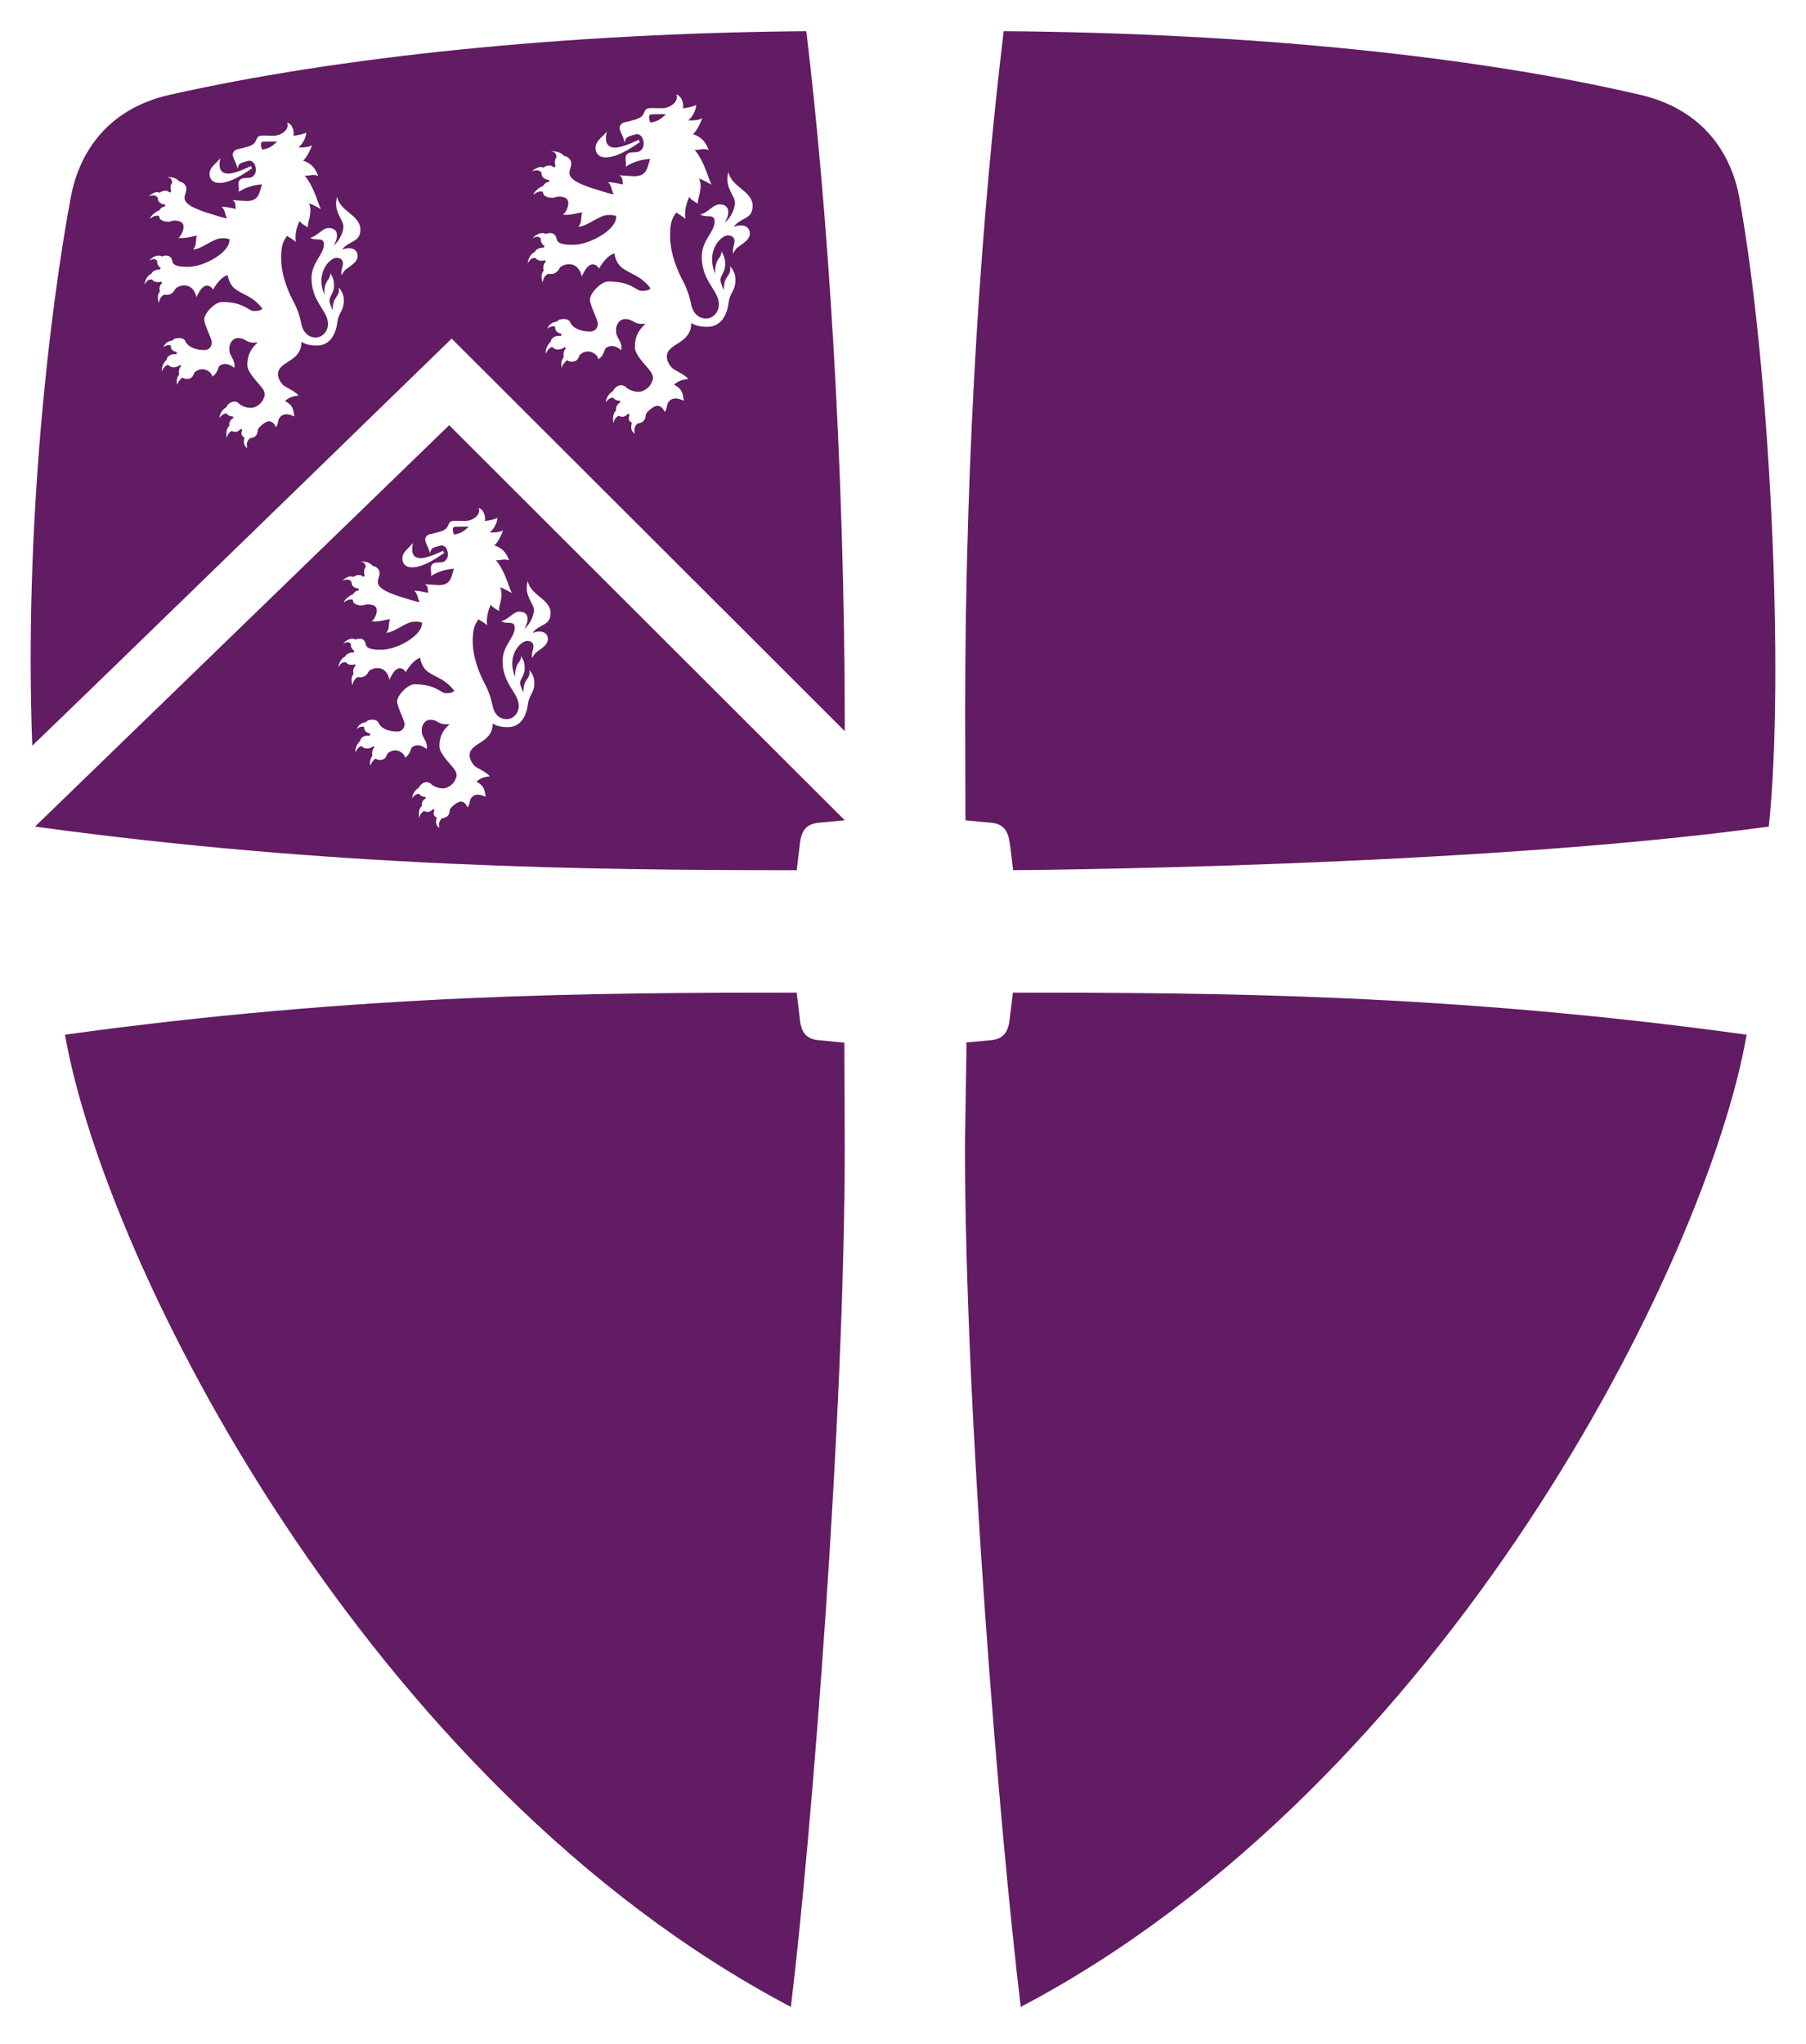
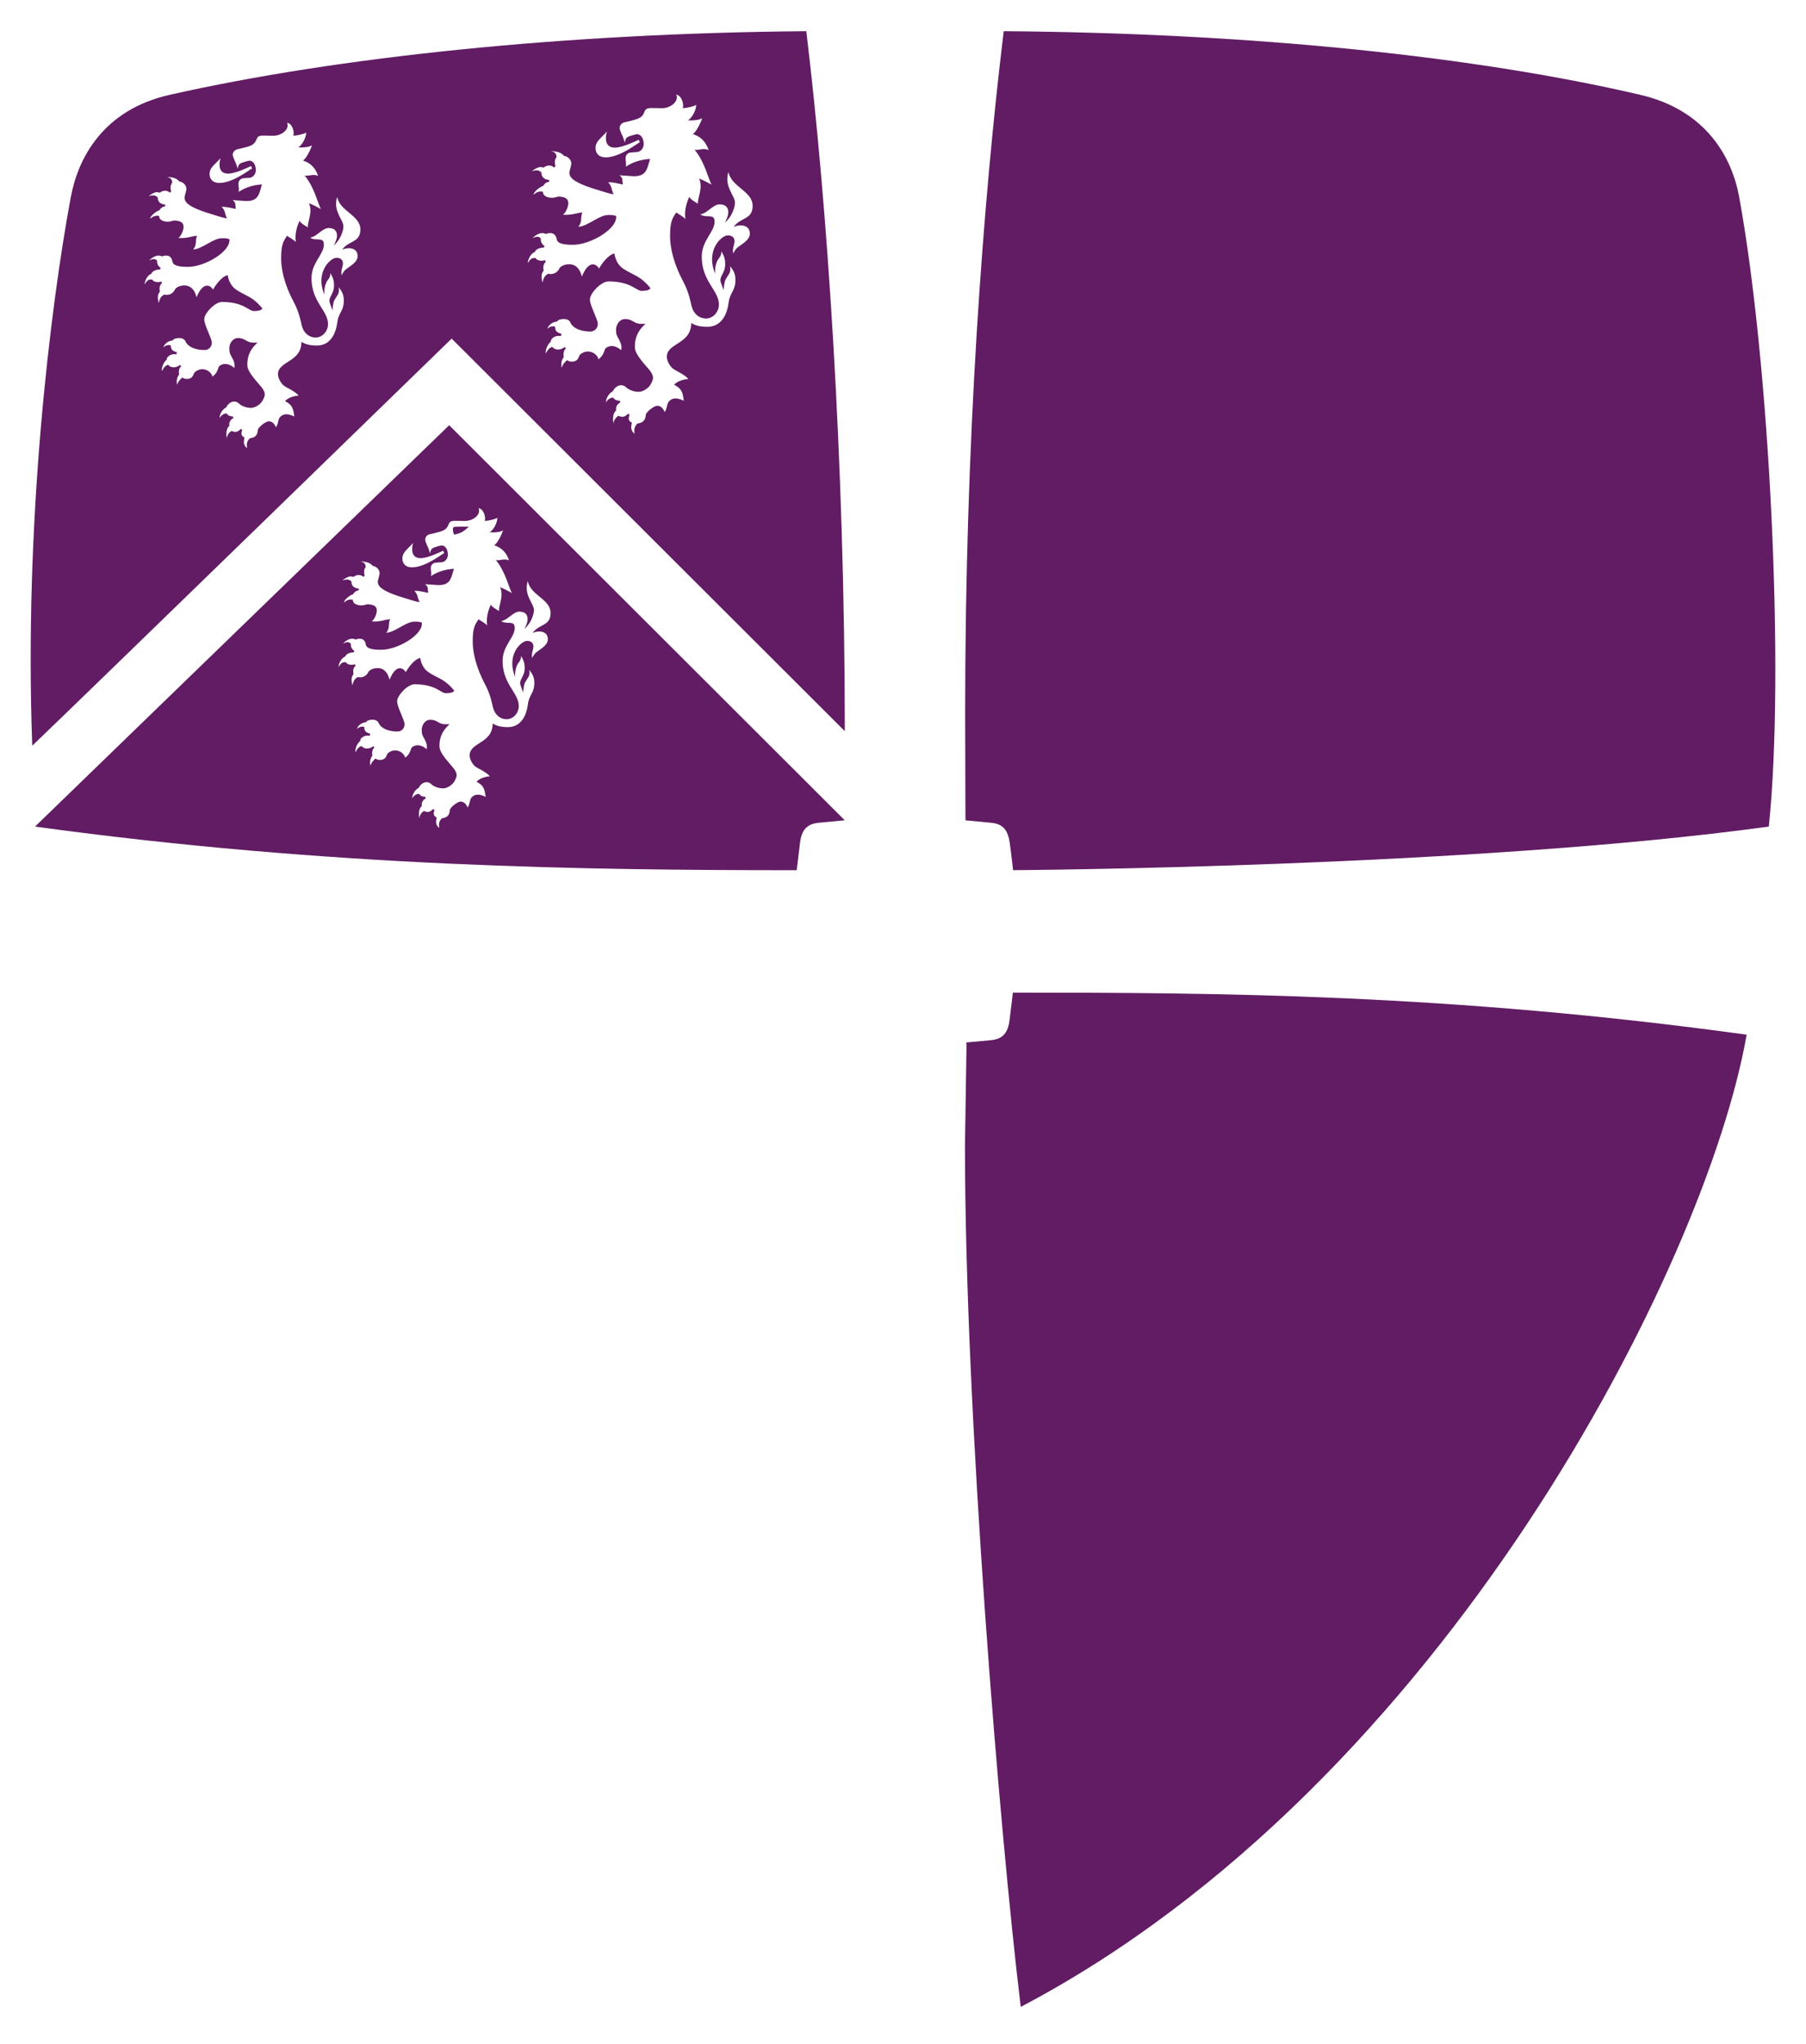
<svg xmlns="http://www.w3.org/2000/svg" width="100%" height="100%" viewBox="0 0 213 241" version="1.1" xml:space="preserve" style="fill-rule:evenodd;clip-rule:evenodd;stroke-linejoin:round;stroke-miterlimit:2;">
  <g id="layer1" transform="matrix(1,0,0,1,-245.682,-355.323)">
    <path id="path6440" d="M454.295,452.794C456.197,434.669 454.404,398.255 450.799,378.544C449.963,373.982 447.006,368.341 439.139,366.505C419.026,361.817 392.424,359.216 364.061,359.001C361.596,379.306 359.514,407.442 359.514,439.231L359.545,451.387L359.553,452.059L362.569,452.344C364.01,452.473 364.565,453.262 364.772,454.719C364.975,456.153 365.163,457.934 365.163,457.934C365.163,457.934 419.205,457.618 454.295,452.794" style="fill:rgb(97,28,99);fill-rule:nonzero;" />
-     <path id="path6442" d="M345.26,478.271L342.237,477.986C340.792,477.853 340.186,477.076 340.03,475.607C339.882,474.244 339.643,472.396 339.643,472.396L339.643,472.376C315.573,472.376 288.436,472.505 253.346,477.333C258.08,504.435 289.057,565.739 338.959,591.978C341.428,571.673 345.314,522.181 345.314,490.392L345.262,478.927L345.262,478.251L345.254,478.271" style="fill:rgb(97,28,99);fill-rule:nonzero;" />
    <path id="path6444" d="M365.147,472.376C389.209,472.376 416.596,472.505 451.682,477.333C446.948,504.435 415.975,565.739 366.069,591.978C363.608,571.673 359.491,522.181 359.491,490.392L359.671,478.72L359.648,478.251L362.543,477.985C363.988,477.852 364.574,477.071 364.75,475.606C364.914,474.278 365.141,472.395 365.141,472.395L365.147,472.376" style="fill:rgb(97,28,99);fill-rule:nonzero;" />
    <path id="path6446" d="M299.158,417.49C299.029,417.74 299.115,418.162 299.252,418.361C299.459,418.341 299.967,418.193 300.24,418.025C300.556,417.834 300.646,417.681 300.982,417.439C300.655,417.415 299.205,417.408 299.158,417.49" style="fill:rgb(97,28,99);fill-rule:nonzero;" />
    <path id="path6448" d="M298.658,405.466L249.814,452.794C284.689,457.587 315.205,457.931 339.209,457.939L339.647,457.939C339.647,457.939 339.85,456.318 340.034,454.724C340.206,453.259 340.796,452.478 342.245,452.345L345.265,452.06L345.265,452.005L298.658,405.466ZM294.397,419.349C294.186,420.134 294.194,421.142 295.292,421.142C296.144,421.142 297.628,420.412 297.94,420.267L298.069,420.548C297.823,420.646 295.881,422.204 294.315,422.224C293.44,422.236 293.139,421.708 293.139,421.197C293.139,420.4 293.76,420.115 294.397,419.349ZM310.295,430.708C310.295,431.552 309.01,432.048 308.752,432.427C308.619,432.618 308.514,432.736 308.459,432.939C308.307,432.396 308.596,431.943 308.596,431.552C308.596,431.107 308.284,430.896 307.838,430.896C307.162,430.896 305.35,432.533 306.443,435.154C306.369,434.224 306.713,433.611 306.869,433.439C307.025,433.263 307.17,432.923 307.139,432.65C307.491,433.298 307.565,433.591 307.565,434.103C307.565,435.224 306.753,435.458 307.131,436.287C307.201,436.517 307.276,436.705 307.393,436.998C307.393,436.603 307.463,436.26 307.534,435.982C307.6,435.709 308.03,435.193 308.081,434.986C308.135,434.779 308.151,434.572 308.1,434.314C308.459,434.763 308.702,435.154 308.702,435.88C308.702,436.72 308.323,437.204 308.218,437.442C308.116,437.688 307.995,437.922 307.948,438.337C307.71,440.192 306.796,441.067 305.589,441.067C304.835,441.067 304.269,440.946 303.788,440.637C303.788,443.024 301.069,442.836 301.069,444.399C301.069,444.833 301.362,445.344 301.651,445.637C301.944,445.926 303.046,446.336 303.456,446.867C302.866,446.91 302.226,447.113 301.882,447.512C302.859,447.996 302.831,448.551 302.96,449.289C301.999,448.812 301.562,449.086 301.315,449.348C301.022,449.657 301.163,450.063 300.827,450.543C300.675,450.168 300.421,449.848 300.011,449.848C299.593,449.848 298.745,450.59 298.734,450.832C298.699,451.484 298.39,451.742 297.8,451.816C297.359,452.285 297.464,452.527 297.48,452.964C297.101,452.605 297.039,452.37 297.183,451.714C296.742,451.534 296.796,451.167 296.929,450.843L296.761,450.726C296.523,450.937 296.281,451.238 295.695,450.96C295.468,451.058 295.175,451.405 295.129,451.815C294.973,450.831 295.285,450.491 295.449,450.346C295.347,450.119 295.489,449.655 295.89,449.483C295.89,449.381 295.855,449.335 295.839,449.284C295.511,449.284 295.237,449.155 295.12,448.94C294.804,448.881 294.37,449.256 294.288,449.487C294.288,448.936 294.729,448.378 295.058,448.241C295.425,447.507 296.132,447.374 296.558,447.8C296.792,448.034 297.355,448.292 297.929,448.292C298.499,448.292 299.019,447.815 299.159,447.628C299.296,447.437 299.311,447.405 299.382,447.249C299.507,446.964 299.745,446.632 299.159,445.894C298.694,445.308 297.538,444.179 297.514,443.367C297.479,442.035 298.096,441.262 298.698,440.73L298.221,440.73C297.373,440.73 297.299,440.199 296.432,440.199C295.799,440.199 295.42,440.836 295.42,441.387C295.42,441.938 295.522,442.055 295.713,442.41C295.979,442.898 296.072,443.168 296.002,443.668C295.502,443.215 294.791,442.984 294.221,443.488C294.002,444.125 293.866,444.371 293.455,444.679C293.42,444.148 292.334,443.304 291.361,444.206C291.267,444.429 291.181,444.936 290.502,444.936C290.1,444.936 290.139,444.838 289.971,444.768C289.694,445.01 289.459,445.276 289.377,445.623C289.236,445.1 289.424,444.646 289.604,444.424C289.538,444.197 289.557,443.631 289.85,443.479C289.764,443.381 289.795,443.444 289.717,443.307C289.295,443.666 288.631,443.709 288.338,443.299C288.092,443.346 287.858,443.518 287.596,444.049C287.534,443.51 287.897,442.901 288.151,442.725C288.151,442.319 288.713,441.963 289.288,442.088C289.331,442.018 289.28,441.975 289.343,441.889C289.401,441.803 289.32,441.842 289.32,441.842C289.156,441.752 288.609,441.729 288.644,441.049C288.312,440.932 287.999,441.088 287.769,441.283C287.996,440.701 288.484,440.517 288.859,440.478C288.996,440.224 289.41,440.193 289.625,440.193C290.023,440.193 290.289,440.384 290.359,440.634C290.761,441.345 291.671,441.583 292.566,441.583C293.011,441.583 293.394,441.243 293.394,440.728C293.394,440.213 292.519,438.712 292.519,438.021C292.519,437.337 293.753,436.013 294.578,436.013C297.094,436.013 297.676,437.068 298.242,437.068C299.035,437.068 299.14,436.9 299.262,436.775C298.078,435.318 297.321,435.345 296.192,434.572C295.622,434.181 295.329,433.521 295.243,432.908C294.544,433.068 293.864,434.006 293.532,434.584C293.376,434.311 293.137,434.127 292.844,434.127C292.285,434.127 291.887,434.854 291.621,435.475C291.461,434.764 291.035,434.104 290.219,434.104C289.762,434.104 289.242,434.299 289.11,434.6C288.981,434.889 288.548,435.33 287.876,435.159C287.634,435.331 287.411,435.401 287.243,436.147C287.013,435.213 287.243,435.038 287.376,434.807C287.243,434.19 287.497,433.967 287.614,433.819L287.548,433.655C287.185,433.772 286.646,433.733 286.486,433.417C286.076,433.397 285.955,433.448 285.603,433.976C285.673,433.382 286.013,432.89 286.384,432.749C286.525,432.397 287.009,432.253 287.396,432.253C287.427,432.155 287.458,432.155 287.474,432.073C287.228,431.932 287.013,431.616 287.064,431.241C286.755,430.886 286.416,431.108 286.13,431.214C286.626,430.698 287.208,430.507 287.603,430.737C288.455,430.452 288.748,430.85 288.826,431.327C288.924,431.874 289.775,431.944 290.658,431.944C292.588,431.944 295.65,430.147 295.428,428.725C294.971,428.612 294.92,428.627 294.565,428.627C293.534,428.627 292.245,429.916 291.229,429.936C291.737,429.362 291.424,428.78 291.706,428.354C291.147,428.338 290.581,428.69 289.515,428.596C289.874,428.381 290.12,427.631 290.12,427.369C290.12,427.107 290.12,426.584 288.975,426.584C288.862,426.615 288.553,426.713 288.323,426.713C288.053,426.713 287.296,426.647 287.296,426.045C286.921,425.963 286.648,426.061 286.241,426.365C286.32,425.947 287.1,425.431 287.331,425.396C287.491,425.076 287.811,424.939 287.968,424.955C287.999,424.791 287.995,424.939 288.003,424.74C287.616,424.689 287.12,424.549 287.132,423.9C286.855,423.646 286.683,423.595 286.066,423.755C286.832,423.185 287.105,423.267 287.351,423.364C287.913,422.942 288.374,423.173 288.531,423.352C288.597,423.266 288.66,423.254 288.691,423.188C288.558,422.778 288.637,422.379 288.812,422.204C288.8,421.755 288.593,421.622 288.183,421.532C289.027,421.548 289.371,421.743 289.648,422.055C290.136,422.121 290.441,422.547 290.449,422.852C290.466,423.653 289.617,424.204 291.25,425.047C291.758,425.309 292.477,425.567 293.195,425.781C293.918,425.992 294.808,426.316 295.172,426.316C294.891,425.875 295.008,425.433 294.547,424.996C295.07,424.961 295.707,425.141 296.184,425.234C296.082,424.597 296.243,424.597 295.817,424.203C296.176,424.254 296.692,424.262 296.969,424.289C298.828,424.488 298.852,423.566 299.215,422.394C298.582,422.433 297.512,422.589 296.5,423.261C296.598,422.913 296.488,422.636 296.488,422.339C296.488,421.784 296.926,421.671 297.14,421.671C297.238,421.671 297.515,421.628 297.726,421.628C298.132,421.628 298.703,421.171 298.437,420.261C298.312,419.831 297.98,419.558 297.601,419.671C297.324,419.749 297.257,419.745 296.855,419.894C296.543,420.011 296.445,420.253 296.41,420.582C296.348,420.434 296.234,420.016 296.183,419.91C296.121,419.789 296.078,419.715 295.964,419.433C295.929,419.343 295.941,419.343 295.89,419.23C295.695,418.773 296.003,418.39 296.398,418.312C296.722,418.25 297.25,418.117 297.574,418.019C298.219,417.828 298.418,417.574 298.554,417.234C298.699,416.875 298.788,416.738 299.382,416.738C299.566,416.738 300.237,416.754 300.546,416.754C301.444,416.754 302.46,416.02 302.124,415.242C302.753,415.351 303.003,416.359 302.851,416.754C303.14,416.754 304.121,416.563 304.343,416.375C304.343,417.051 303.808,417.887 303.433,418.094C303.913,418.145 304.761,418.074 305.015,417.852C304.859,418.368 304.312,419.465 303.964,419.622C304.804,419.911 305.351,420.364 305.726,421.403C305.089,421.141 304.714,421.458 304.16,421.372C305.305,422.712 305.726,424.747 306.062,425.259C305.753,425.087 305.132,424.743 304.667,424.571C305.144,425.684 304.44,426.778 304.546,427.372C304.187,427.165 303.718,426.907 303.569,426.614C303.381,427.059 302.987,427.938 303.135,429.071C302.846,428.762 302.346,428.52 302.123,428.348C301.693,428.965 301.435,429.364 301.435,430.946C301.435,433.106 302.443,435.176 302.88,435.997C303.548,437.251 303.716,438.317 303.825,438.747C304.036,439.587 304.637,440.134 305.438,440.134C306.211,440.134 306.864,439.431 306.864,438.572C306.864,437.01 304.958,436.013 304.958,433.263C304.958,431.458 306.349,430.56 306.388,429.408C306.419,428.392 305.486,429.021 304.79,428.568C305.685,428.392 306.208,427.404 307.005,427.447C307.704,427.49 307.864,427.861 307.903,428.217C307.953,428.709 307.633,429.279 307.532,429.483C308.309,428.815 308.653,427.788 308.653,427.272C308.653,426.499 307.567,425.639 307.848,424.159C307.887,423.96 307.883,423.987 307.934,423.87C308.254,425.534 310.618,425.964 310.618,427.612C310.618,429.167 309.274,428.874 308.505,429.952C309.345,429.614 310.294,429.782 310.295,430.708" style="fill:rgb(97,28,99);fill-rule:nonzero;" />
    <path id="path6450" d="M340.776,359.001C312.315,359.239 285.6,362.017 265.694,366.505C257.819,368.282 254.889,373.985 254.038,378.544C251.624,391.462 248.499,416.997 249.487,443.255C254.331,438.646 298.952,395.251 298.952,395.251L345.319,441.544C345.319,409.759 343.24,379.306 340.776,359.001ZM271.682,373.974C271.467,374.771 271.475,375.798 272.588,375.798C273.455,375.798 274.967,375.052 275.283,374.903L275.412,375.188C275.162,375.29 273.189,376.876 271.596,376.895C270.705,376.911 270.401,376.372 270.401,375.848C270.401,375.04 271.033,374.755 271.682,373.974ZM287.862,385.529C287.862,386.388 286.55,386.892 286.284,387.279C286.155,387.474 286.046,387.591 285.991,387.802C285.831,387.243 286.128,386.786 286.128,386.388C286.128,385.935 285.812,385.724 285.355,385.724C284.671,385.724 282.828,387.384 283.937,390.052C283.863,389.107 284.214,388.482 284.375,388.306C284.531,388.13 284.68,387.783 284.641,387.505C285.004,388.165 285.079,388.462 285.079,388.985C285.079,390.126 284.255,390.364 284.641,391.208C284.711,391.438 284.786,391.63 284.907,391.927C284.907,391.529 284.977,391.177 285.048,390.896C285.118,390.619 285.556,390.099 285.607,389.884C285.661,389.669 285.677,389.462 285.626,389.2C285.993,389.653 286.235,390.052 286.235,390.79C286.235,391.645 285.852,392.138 285.743,392.384C285.645,392.63 285.52,392.872 285.47,393.29C285.232,395.181 284.298,396.067 283.075,396.067C282.302,396.067 281.727,395.946 281.235,395.633C281.235,398.063 278.469,397.871 278.469,399.461C278.469,399.899 278.77,400.422 279.067,400.719C279.36,401.016 280.485,401.43 280.899,401.973C280.297,402.016 279.645,402.223 279.297,402.629C280.293,403.121 280.266,403.684 280.395,404.438C279.418,403.95 278.969,404.235 278.719,404.497C278.422,404.813 278.567,405.227 278.223,405.712C278.067,405.329 277.813,405.005 277.391,405.005C276.969,405.005 276.106,405.767 276.094,406.009C276.059,406.673 275.742,406.935 275.141,407.009C274.696,407.489 274.801,407.732 274.817,408.177C274.434,407.814 274.368,407.572 274.516,406.907C274.067,406.727 274.121,406.348 274.254,406.02L274.086,405.899C273.849,406.118 273.599,406.419 273,406.141C272.77,406.239 272.473,406.59 272.426,407.008C272.266,406.008 272.586,405.66 272.75,405.516C272.648,405.286 272.794,404.813 273.199,404.633C273.199,404.535 273.164,404.485 273.149,404.434C272.817,404.434 272.536,404.301 272.419,404.086C272.095,404.02 271.653,404.406 271.571,404.641C271.571,404.079 272.02,403.508 272.352,403.371C272.727,402.625 273.446,402.488 273.879,402.922C274.117,403.164 274.691,403.422 275.274,403.422C275.852,403.422 276.387,402.942 276.524,402.75C276.665,402.555 276.684,402.52 276.751,402.359C276.88,402.074 277.126,401.734 276.524,400.98C276.055,400.386 274.876,399.234 274.852,398.414C274.817,397.059 275.446,396.269 276.059,395.726L275.575,395.726C274.708,395.726 274.634,395.187 273.755,395.187C273.107,395.187 272.728,395.835 272.728,396.394C272.728,396.956 272.826,397.074 273.021,397.437C273.294,397.937 273.388,398.21 273.318,398.714C272.806,398.253 272.084,398.019 271.506,398.53C271.283,399.182 271.143,399.432 270.725,399.741C270.694,399.206 269.588,398.346 268.6,399.264C268.498,399.491 268.412,400.006 267.721,400.006C267.315,400.006 267.354,399.908 267.182,399.838C266.897,400.084 266.662,400.358 266.577,400.705C266.432,400.174 266.624,399.709 266.811,399.486C266.745,399.256 266.76,398.681 267.061,398.521C266.967,398.427 267.006,398.49 266.924,398.349C266.494,398.716 265.819,398.755 265.522,398.341C265.272,398.392 265.03,398.568 264.768,399.099C264.706,398.556 265.077,397.939 265.327,397.759C265.335,397.341 265.901,396.986 266.487,397.111C266.53,397.041 266.479,396.99 266.542,396.904C266.604,396.818 266.522,396.857 266.522,396.857C266.35,396.767 265.795,396.744 265.831,396.052C265.495,395.931 265.175,396.091 264.94,396.29C265.17,395.696 265.667,395.509 266.049,395.47C266.186,395.212 266.611,395.185 266.83,395.185C267.232,395.185 267.506,395.376 267.576,395.63C267.982,396.357 268.908,396.599 269.822,396.599C270.279,396.599 270.662,396.247 270.662,395.724C270.662,395.201 269.771,393.673 269.771,392.97C269.771,392.275 271.025,390.931 271.869,390.931C274.428,390.931 275.017,392.001 275.592,392.001C276.401,392.001 276.51,391.833 276.635,391.708C275.428,390.22 274.655,390.251 273.506,389.458C272.928,389.06 272.631,388.392 272.541,387.767C271.826,387.931 271.139,388.884 270.803,389.478C270.643,389.197 270.397,389.005 270.104,389.005C269.534,389.005 269.127,389.747 268.858,390.38C268.694,389.653 268.264,388.982 267.428,388.982C266.963,388.982 266.436,389.185 266.303,389.486C266.17,389.783 265.729,390.236 265.049,390.06C264.799,390.236 264.572,390.302 264.401,391.064C264.167,390.111 264.401,389.935 264.534,389.697C264.401,389.072 264.663,388.845 264.78,388.697L264.714,388.525C264.343,388.646 263.792,388.607 263.628,388.283C263.21,388.267 263.093,388.318 262.733,388.857C262.803,388.248 263.147,387.752 263.53,387.603C263.671,387.248 264.167,387.099 264.557,387.099C264.588,387.001 264.619,387.001 264.639,386.915C264.385,386.774 264.166,386.454 264.217,386.071C263.905,385.708 263.561,385.934 263.272,386.04C263.772,385.52 264.366,385.321 264.768,385.556C265.631,385.267 265.932,385.673 266.014,386.158C266.112,386.713 266.979,386.791 267.877,386.791C269.838,386.791 272.955,384.959 272.729,383.514C272.264,383.397 272.213,383.416 271.85,383.416C270.803,383.416 269.491,384.725 268.459,384.74C268.975,384.158 268.658,383.568 268.939,383.135C268.373,383.119 267.794,383.475 266.712,383.381C267.075,383.162 267.329,382.397 267.329,382.131C267.329,381.865 267.329,381.33 266.161,381.33C266.048,381.365 265.731,381.467 265.497,381.467C265.224,381.467 264.45,381.397 264.45,380.787C264.067,380.701 263.79,380.803 263.376,381.111C263.458,380.689 264.255,380.158 264.489,380.123C264.649,379.799 264.973,379.654 265.134,379.674C265.165,379.51 265.161,379.658 265.173,379.459C264.775,379.404 264.275,379.26 264.286,378.604C264.005,378.346 263.829,378.292 263.2,378.456C263.977,377.874 264.255,377.96 264.509,378.054C265.083,377.632 265.548,377.863 265.708,378.046C265.774,377.964 265.837,377.948 265.868,377.882C265.735,377.464 265.813,377.058 265.993,376.874C265.981,376.425 265.77,376.284 265.352,376.194C266.215,376.21 266.563,376.409 266.844,376.725C267.34,376.791 267.653,377.225 267.66,377.541C267.676,378.353 266.812,378.908 268.472,379.771C268.992,380.033 269.718,380.302 270.452,380.517C271.186,380.732 272.093,381.064 272.46,381.064C272.175,380.615 272.296,380.166 271.823,379.716C272.358,379.681 273.007,379.864 273.491,379.962C273.389,379.314 273.553,379.31 273.12,378.911C273.483,378.962 274.007,378.97 274.292,379.001C276.183,379.204 276.21,378.267 276.577,377.071C275.932,377.106 274.843,377.27 273.815,377.958C273.913,377.603 273.803,377.317 273.803,377.017C273.803,376.455 274.248,376.337 274.467,376.337C274.569,376.337 274.846,376.294 275.065,376.294C275.475,376.294 276.057,375.821 275.784,374.899C275.655,374.461 275.319,374.184 274.936,374.301C274.651,374.383 274.588,374.375 274.174,374.528C273.858,374.641 273.756,374.891 273.725,375.227C273.663,375.075 273.545,374.649 273.491,374.543C273.429,374.418 273.386,374.34 273.272,374.059C273.236,373.969 273.245,373.969 273.193,373.848C272.994,373.387 273.306,372.996 273.709,372.918C274.041,372.852 274.576,372.715 274.904,372.621C275.564,372.422 275.763,372.168 275.904,371.82C276.052,371.457 276.142,371.312 276.744,371.312C276.935,371.312 277.619,371.332 277.932,371.332C278.85,371.332 279.881,370.586 279.541,369.793C280.182,369.906 280.432,370.926 280.275,371.332C280.572,371.332 281.568,371.137 281.795,370.945C281.787,371.636 281.252,372.484 280.869,372.695C281.357,372.746 282.217,372.675 282.478,372.449C282.322,372.972 281.759,374.09 281.408,374.25C282.263,374.543 282.822,375.004 283.205,376.062C282.557,375.796 282.174,376.117 281.607,376.027C282.775,377.39 283.205,379.468 283.541,379.98C283.229,379.812 282.596,379.46 282.127,379.289C282.607,380.418 281.893,381.531 282.002,382.133C281.639,381.922 281.162,381.66 281.01,381.363C280.815,381.82 280.412,382.711 280.569,383.863C280.272,383.551 279.764,383.304 279.538,383.129C279.104,383.758 278.839,384.16 278.839,385.77C278.839,387.969 279.862,390.075 280.312,390.907C280.992,392.188 281.164,393.274 281.269,393.708C281.484,394.563 282.101,395.122 282.914,395.122C283.703,395.122 284.367,394.403 284.367,393.532C284.367,391.938 282.422,390.93 282.422,388.13C282.422,386.294 283.836,385.38 283.879,384.208C283.914,383.173 282.961,383.813 282.258,383.353C283.164,383.173 283.699,382.169 284.508,382.212C285.223,382.255 285.387,382.63 285.422,382.997C285.473,383.493 285.149,384.075 285.043,384.278C285.832,383.598 286.184,382.555 286.184,382.032C286.184,381.247 285.082,380.372 285.364,378.864C285.408,378.661 285.403,378.692 285.454,378.571C285.782,380.262 288.184,380.7 288.184,382.38C288.184,383.962 286.817,383.661 286.039,384.759C286.892,384.411 287.861,384.587 287.862,385.529ZM317.256,370.829C317.029,371.661 317.041,372.731 318.201,372.731C319.103,372.731 320.681,371.958 321.013,371.805L321.146,372.098C320.884,372.203 318.826,373.856 317.166,373.879C316.24,373.891 315.92,373.332 315.92,372.785C315.92,371.943 316.58,371.646 317.256,370.829ZM334.119,382.876C334.119,383.771 332.752,384.298 332.474,384.7C332.341,384.899 332.224,385.028 332.169,385.239C332.005,384.661 332.314,384.188 332.314,383.77C332.314,383.301 331.982,383.079 331.505,383.079C330.79,383.079 328.868,384.809 330.028,387.591C329.949,386.603 330.317,385.95 330.481,385.771C330.649,385.587 330.801,385.224 330.762,384.935C331.141,385.623 331.211,385.931 331.211,386.478C331.211,387.669 330.356,387.912 330.758,388.794C330.832,389.036 330.91,389.232 331.035,389.544C331.035,389.126 331.109,388.763 331.183,388.47C331.253,388.181 331.71,387.634 331.765,387.411C331.819,387.192 331.839,386.973 331.781,386.7C332.168,387.177 332.422,387.591 332.422,388.356C332.422,389.251 332.02,389.766 331.91,390.02C331.805,390.274 331.672,390.528 331.621,390.965C331.375,392.934 330.402,393.86 329.121,393.86C328.32,393.86 327.719,393.735 327.207,393.407C327.207,395.938 324.328,395.739 324.328,397.395C324.328,397.852 324.637,398.399 324.949,398.711C325.258,399.02 326.426,399.449 326.859,400.016C326.234,400.059 325.554,400.278 325.187,400.696C326.226,401.212 326.199,401.798 326.332,402.583C325.316,402.075 324.848,402.368 324.59,402.642C324.278,402.974 324.43,403.404 324.074,403.912C323.906,403.514 323.64,403.174 323.203,403.174C322.766,403.174 321.863,403.967 321.851,404.221C321.812,404.912 321.484,405.186 320.859,405.264C320.39,405.764 320.504,406.018 320.523,406.483C320.117,406.1 320.054,405.85 320.207,405.159C319.738,404.968 319.797,404.577 319.937,404.229L319.761,404.108C319.507,404.335 319.249,404.647 318.628,404.358C318.39,404.46 318.073,404.827 318.026,405.264C317.866,404.221 318.19,403.858 318.366,403.705C318.261,403.471 318.409,402.975 318.835,402.787C318.835,402.685 318.796,402.631 318.78,402.58C318.436,402.58 318.143,402.439 318.014,402.221C317.682,402.151 317.225,402.553 317.139,402.795C317.139,402.209 317.604,401.611 317.951,401.475C318.342,400.694 319.088,400.553 319.541,401.006C319.791,401.252 320.389,401.526 320.994,401.526C321.599,401.526 322.15,401.026 322.299,400.823C322.447,400.624 322.463,400.589 322.533,400.421C322.666,400.12 322.92,399.769 322.299,398.98C321.807,398.367 320.58,397.164 320.561,396.308C320.522,394.894 321.174,394.074 321.811,393.511L321.307,393.511C320.405,393.511 320.327,392.945 319.412,392.945C318.736,392.945 318.338,393.621 318.338,394.207C318.338,394.789 318.443,394.91 318.65,395.289C318.927,395.812 319.029,396.094 318.951,396.621C318.424,396.141 317.666,395.898 317.064,396.433C316.834,397.109 316.685,397.367 316.255,397.695C316.216,397.133 315.071,396.238 314.036,397.191C313.934,397.433 313.845,397.968 313.126,397.968C312.7,397.968 312.743,397.866 312.564,397.792C312.267,398.05 312.021,398.331 311.935,398.698C311.783,398.143 311.983,397.663 312.177,397.428C312.107,397.186 312.127,396.588 312.435,396.42C312.345,396.318 312.377,396.385 312.294,396.24C311.849,396.623 311.138,396.666 310.833,396.236C310.571,396.283 310.321,396.466 310.048,397.025C309.982,396.459 310.368,395.81 310.634,395.627C310.634,395.193 311.232,394.818 311.837,394.951C311.885,394.877 311.829,394.826 311.896,394.736C311.958,394.646 311.876,394.689 311.876,394.689C311.696,394.591 311.118,394.568 311.157,393.845C310.805,393.72 310.469,393.884 310.227,394.095C310.465,393.478 310.985,393.279 311.383,393.24C311.524,392.97 311.969,392.943 312.195,392.943C312.617,392.943 312.902,393.142 312.968,393.408C313.398,394.162 314.363,394.416 315.312,394.416C315.785,394.416 316.187,394.053 316.187,393.51C316.187,392.959 315.257,391.369 315.257,390.639C315.257,389.909 316.566,388.51 317.441,388.51C320.109,388.51 320.722,389.623 321.324,389.623C322.164,389.623 322.277,389.451 322.406,389.314C321.152,387.767 320.347,387.802 319.148,386.978C318.543,386.56 318.234,385.865 318.144,385.212C317.402,385.384 316.679,386.376 316.332,386.993C316.164,386.7 315.91,386.501 315.602,386.501C315.008,386.501 314.582,387.274 314.305,387.935C314.133,387.181 313.684,386.482 312.817,386.482C312.329,386.482 311.778,386.689 311.641,387.005C311.504,387.314 311.047,387.782 310.332,387.599C310.074,387.783 309.84,387.857 309.66,388.646C309.414,387.658 309.66,387.466 309.801,387.224C309.66,386.572 309.93,386.337 310.051,386.177L309.981,386.005C309.594,386.13 309.024,386.087 308.856,385.751C308.422,385.731 308.294,385.786 307.918,386.345C307.997,385.712 308.352,385.193 308.75,385.044C308.898,384.669 309.414,384.517 309.82,384.517C309.855,384.412 309.886,384.412 309.906,384.326C309.64,384.181 309.414,383.846 309.468,383.447C309.14,383.064 308.78,383.306 308.48,383.412C309.007,382.869 309.625,382.666 310.042,382.908C310.94,382.611 311.253,383.029 311.339,383.529C311.441,384.111 312.347,384.189 313.28,384.189C315.327,384.189 318.573,382.287 318.339,380.779C317.855,380.658 317.8,380.674 317.421,380.674C316.327,380.674 314.964,382.045 313.886,382.061C314.425,381.452 314.093,380.838 314.386,380.385C313.8,380.369 313.198,380.74 312.066,380.639C312.449,380.412 312.707,379.619 312.707,379.342C312.707,379.061 312.707,378.506 311.496,378.506C311.375,378.537 311.047,378.647 310.805,378.647C310.516,378.647 309.711,378.573 309.711,377.936C309.316,377.85 309.023,377.952 308.594,378.276C308.68,377.838 309.508,377.284 309.754,377.245C309.922,376.905 310.258,376.761 310.422,376.78C310.461,376.604 310.453,376.764 310.465,376.553C310.051,376.498 309.527,376.35 309.539,375.662C309.246,375.392 309.062,375.334 308.406,375.506C309.218,374.901 309.511,374.99 309.773,375.092C310.371,374.647 310.855,374.889 311.023,375.084C311.094,374.994 311.16,374.979 311.191,374.904C311.05,374.474 311.133,374.049 311.32,373.861C311.305,373.388 311.09,373.24 310.652,373.15C311.55,373.166 311.914,373.377 312.207,373.705C312.727,373.775 313.051,374.228 313.059,374.553C313.076,375.405 312.177,375.983 313.907,376.877C314.446,377.154 315.208,377.428 315.969,377.654C316.735,377.881 317.68,378.224 318.063,378.224C317.766,377.759 317.887,377.29 317.403,376.822C317.958,376.787 318.633,376.978 319.137,377.08C319.032,376.404 319.199,376.4 318.75,375.982C319.133,376.037 319.676,376.044 319.969,376.076C321.942,376.287 321.969,375.31 322.352,374.068C321.68,374.103 320.547,374.271 319.473,374.986C319.578,374.615 319.461,374.322 319.461,374.009C319.461,373.419 319.926,373.302 320.156,373.302C320.258,373.302 320.551,373.255 320.773,373.255C321.207,373.255 321.808,372.767 321.527,371.806C321.394,371.345 321.043,371.06 320.64,371.177C320.347,371.263 320.277,371.255 319.847,371.415C319.515,371.536 319.413,371.794 319.378,372.142C319.312,371.982 319.19,371.544 319.136,371.431C319.07,371.298 319.027,371.22 318.909,370.923C318.87,370.833 318.878,370.829 318.823,370.712C318.62,370.224 318.948,369.821 319.362,369.739C319.71,369.669 320.264,369.528 320.608,369.423C321.299,369.22 321.506,368.954 321.647,368.595C321.803,368.216 321.897,368.064 322.526,368.064C322.721,368.064 323.44,368.084 323.764,368.084C324.721,368.084 325.795,367.307 325.44,366.479C326.108,366.6 326.374,367.663 326.206,368.084C326.515,368.084 327.558,367.881 327.788,367.682C327.788,368.401 327.226,369.284 326.823,369.506C327.335,369.557 328.233,369.483 328.503,369.252C328.335,369.795 327.753,370.959 327.39,371.127C328.277,371.432 328.863,371.912 329.261,373.014C328.585,372.737 328.187,373.069 327.597,372.979C328.812,374.401 329.261,376.565 329.613,377.1C329.285,376.924 328.629,376.557 328.136,376.377C328.64,377.553 327.894,378.717 328.007,379.346C327.624,379.123 327.132,378.85 326.972,378.537C326.769,379.017 326.351,379.943 326.515,381.146C326.206,380.818 325.675,380.56 325.441,380.38C324.984,381.036 324.711,381.458 324.711,383.134C324.711,385.427 325.777,387.614 326.242,388.486C326.953,389.818 327.129,390.951 327.242,391.404C327.465,392.299 328.109,392.881 328.957,392.881C329.777,392.881 330.469,392.135 330.469,391.221C330.469,389.561 328.446,388.51 328.446,385.592C328.446,383.678 329.919,382.725 329.962,381.506C330.001,380.424 329.009,381.096 328.271,380.611C329.216,380.423 329.775,379.377 330.619,379.423C331.361,379.466 331.529,379.861 331.572,380.239C331.623,380.759 331.287,381.364 331.177,381.579C332.001,380.868 332.365,379.782 332.365,379.231C332.365,378.411 331.217,377.504 331.513,375.934C331.552,375.719 331.552,375.754 331.603,375.625C331.943,377.391 334.447,377.848 334.447,379.598C334.447,381.246 333.029,380.93 332.213,382.075C333.108,381.712 334.119,381.891 334.119,382.876" style="fill:rgb(97,28,99);fill-rule:nonzero;" />
-     <path id="path6452" d="M276.526,372.083C276.393,372.333 276.478,372.763 276.616,372.966C276.831,372.943 277.346,372.798 277.624,372.626C277.948,372.427 278.038,372.271 278.382,372.028C278.049,372.005 276.572,371.993 276.526,372.083" style="fill:rgb(97,28,99);fill-rule:nonzero;" />
-     <path id="path6454" d="M322.307,368.861C322.166,369.123 322.259,369.572 322.401,369.783C322.628,369.76 323.159,369.607 323.452,369.424C323.788,369.221 323.882,369.061 324.241,368.807C323.893,368.779 322.354,368.771 322.307,368.861" style="fill:rgb(97,28,99);fill-rule:nonzero;" />
  </g>
</svg>